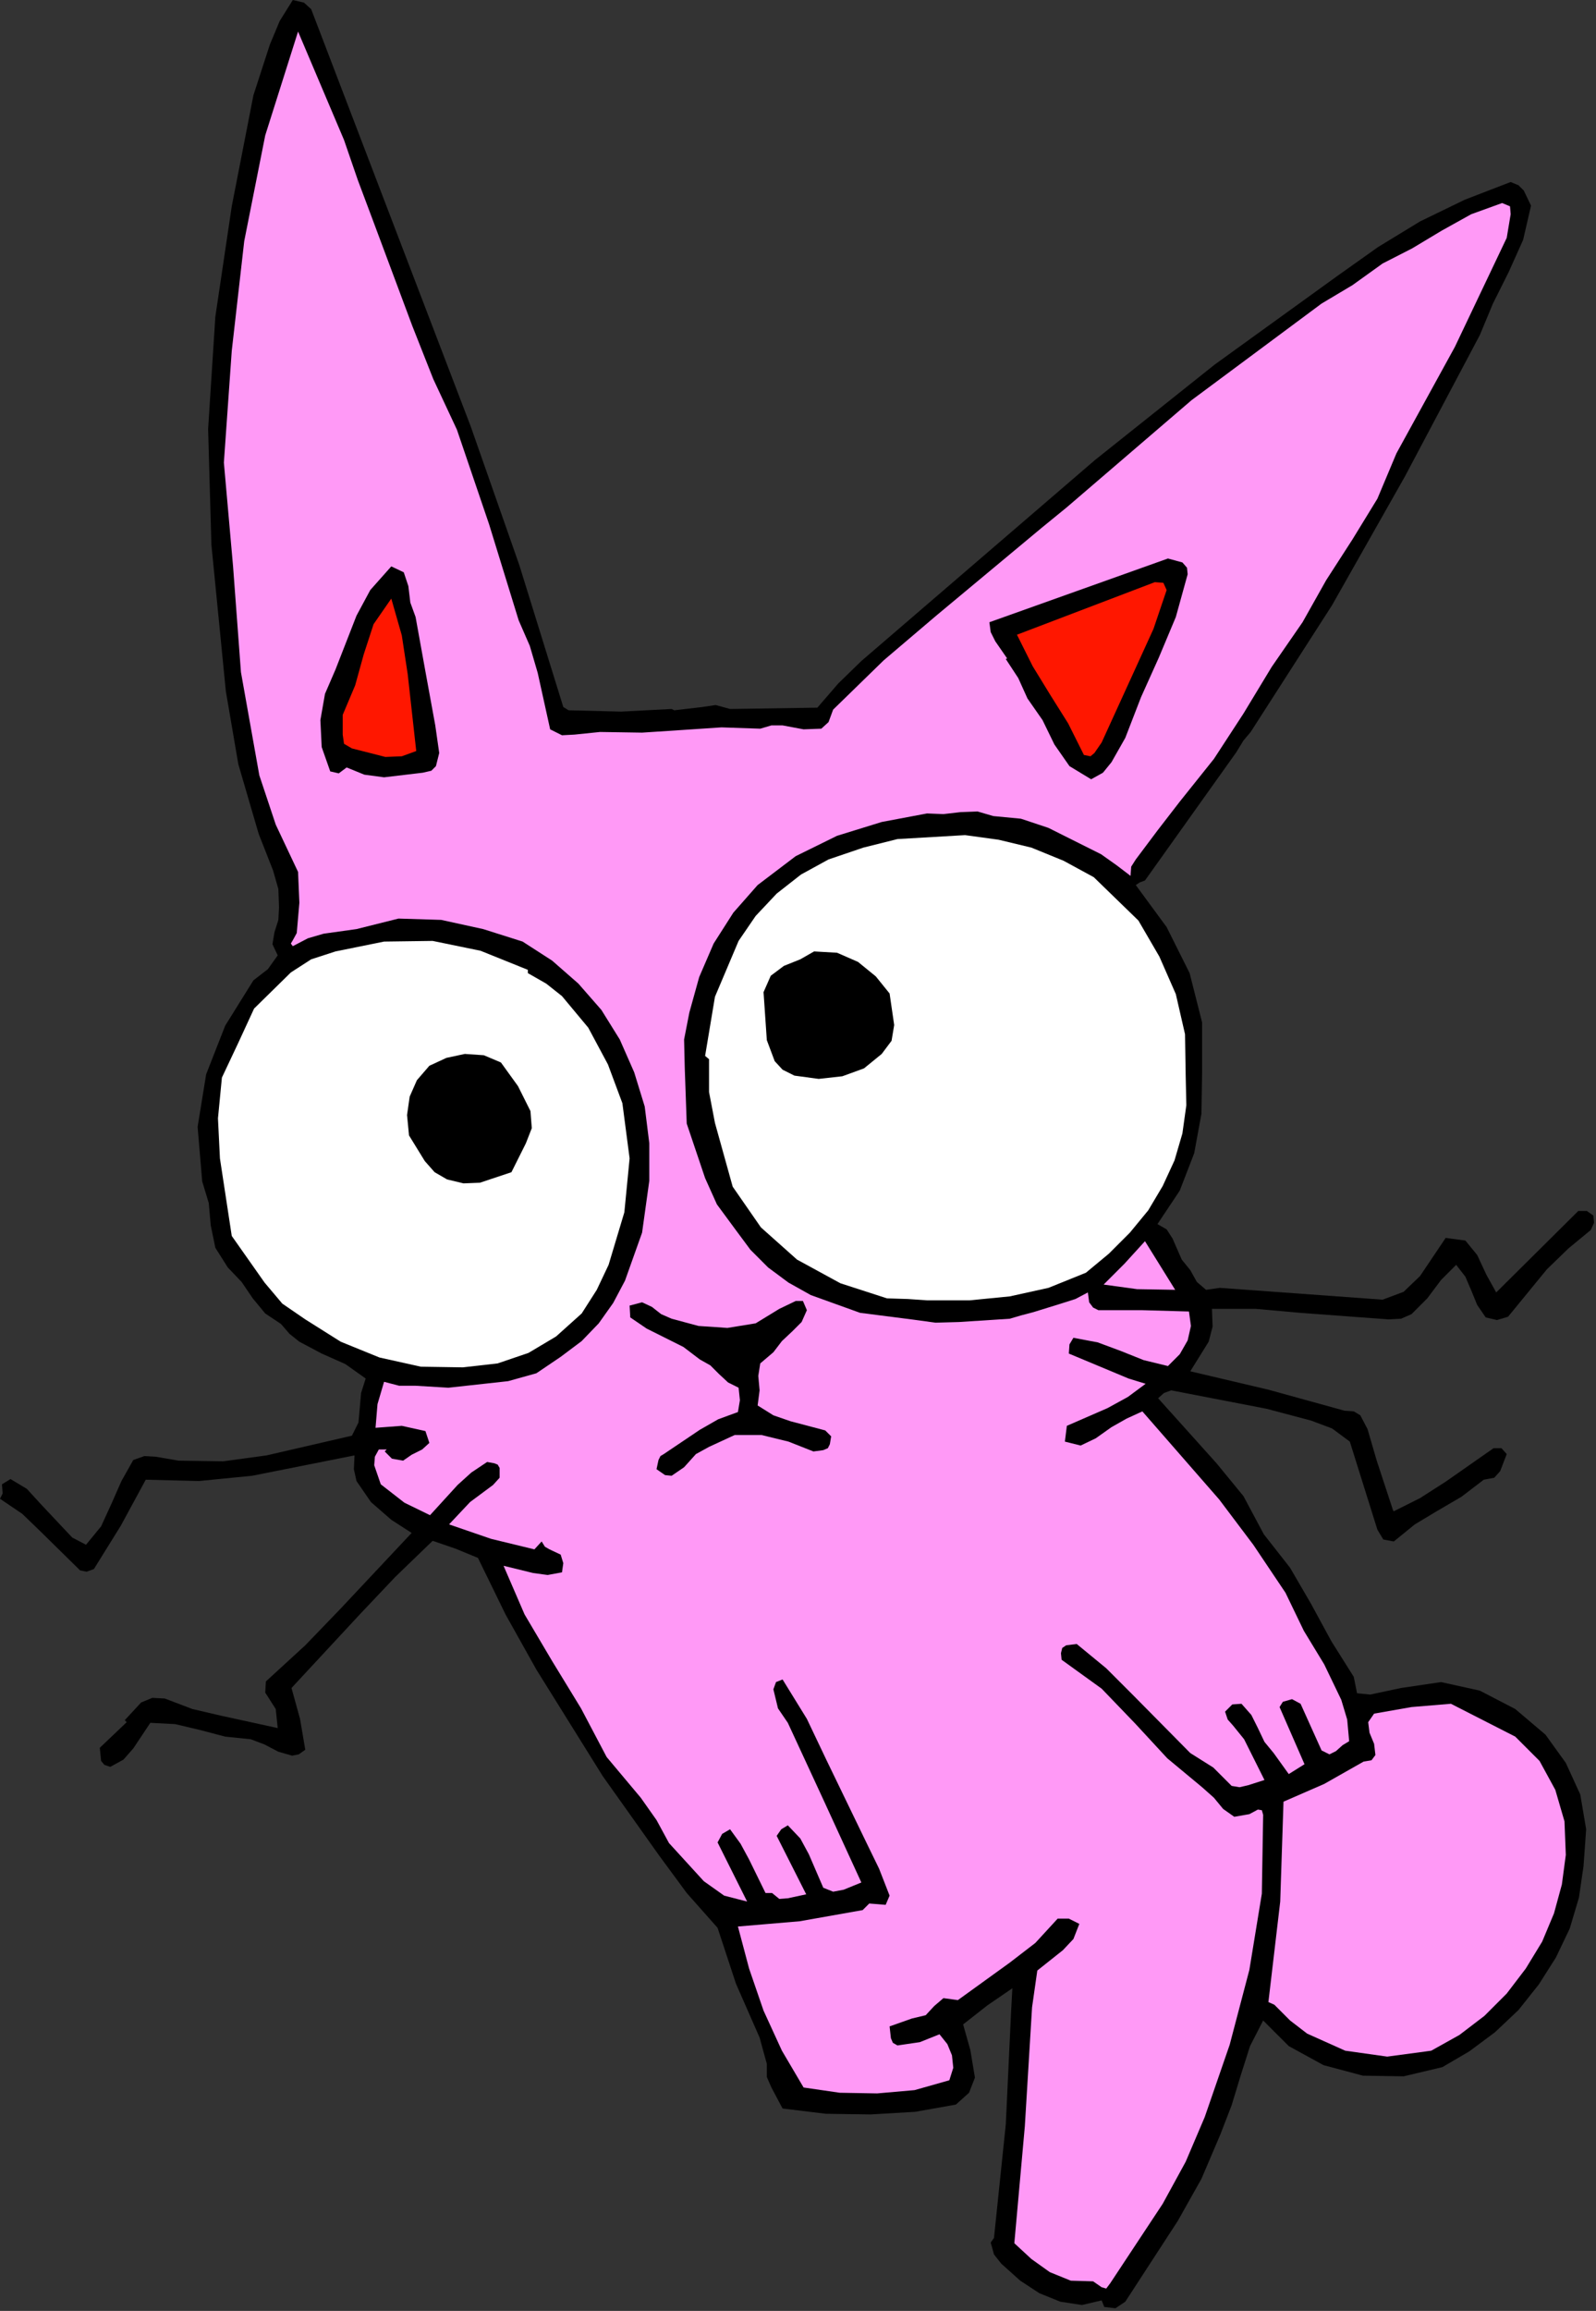
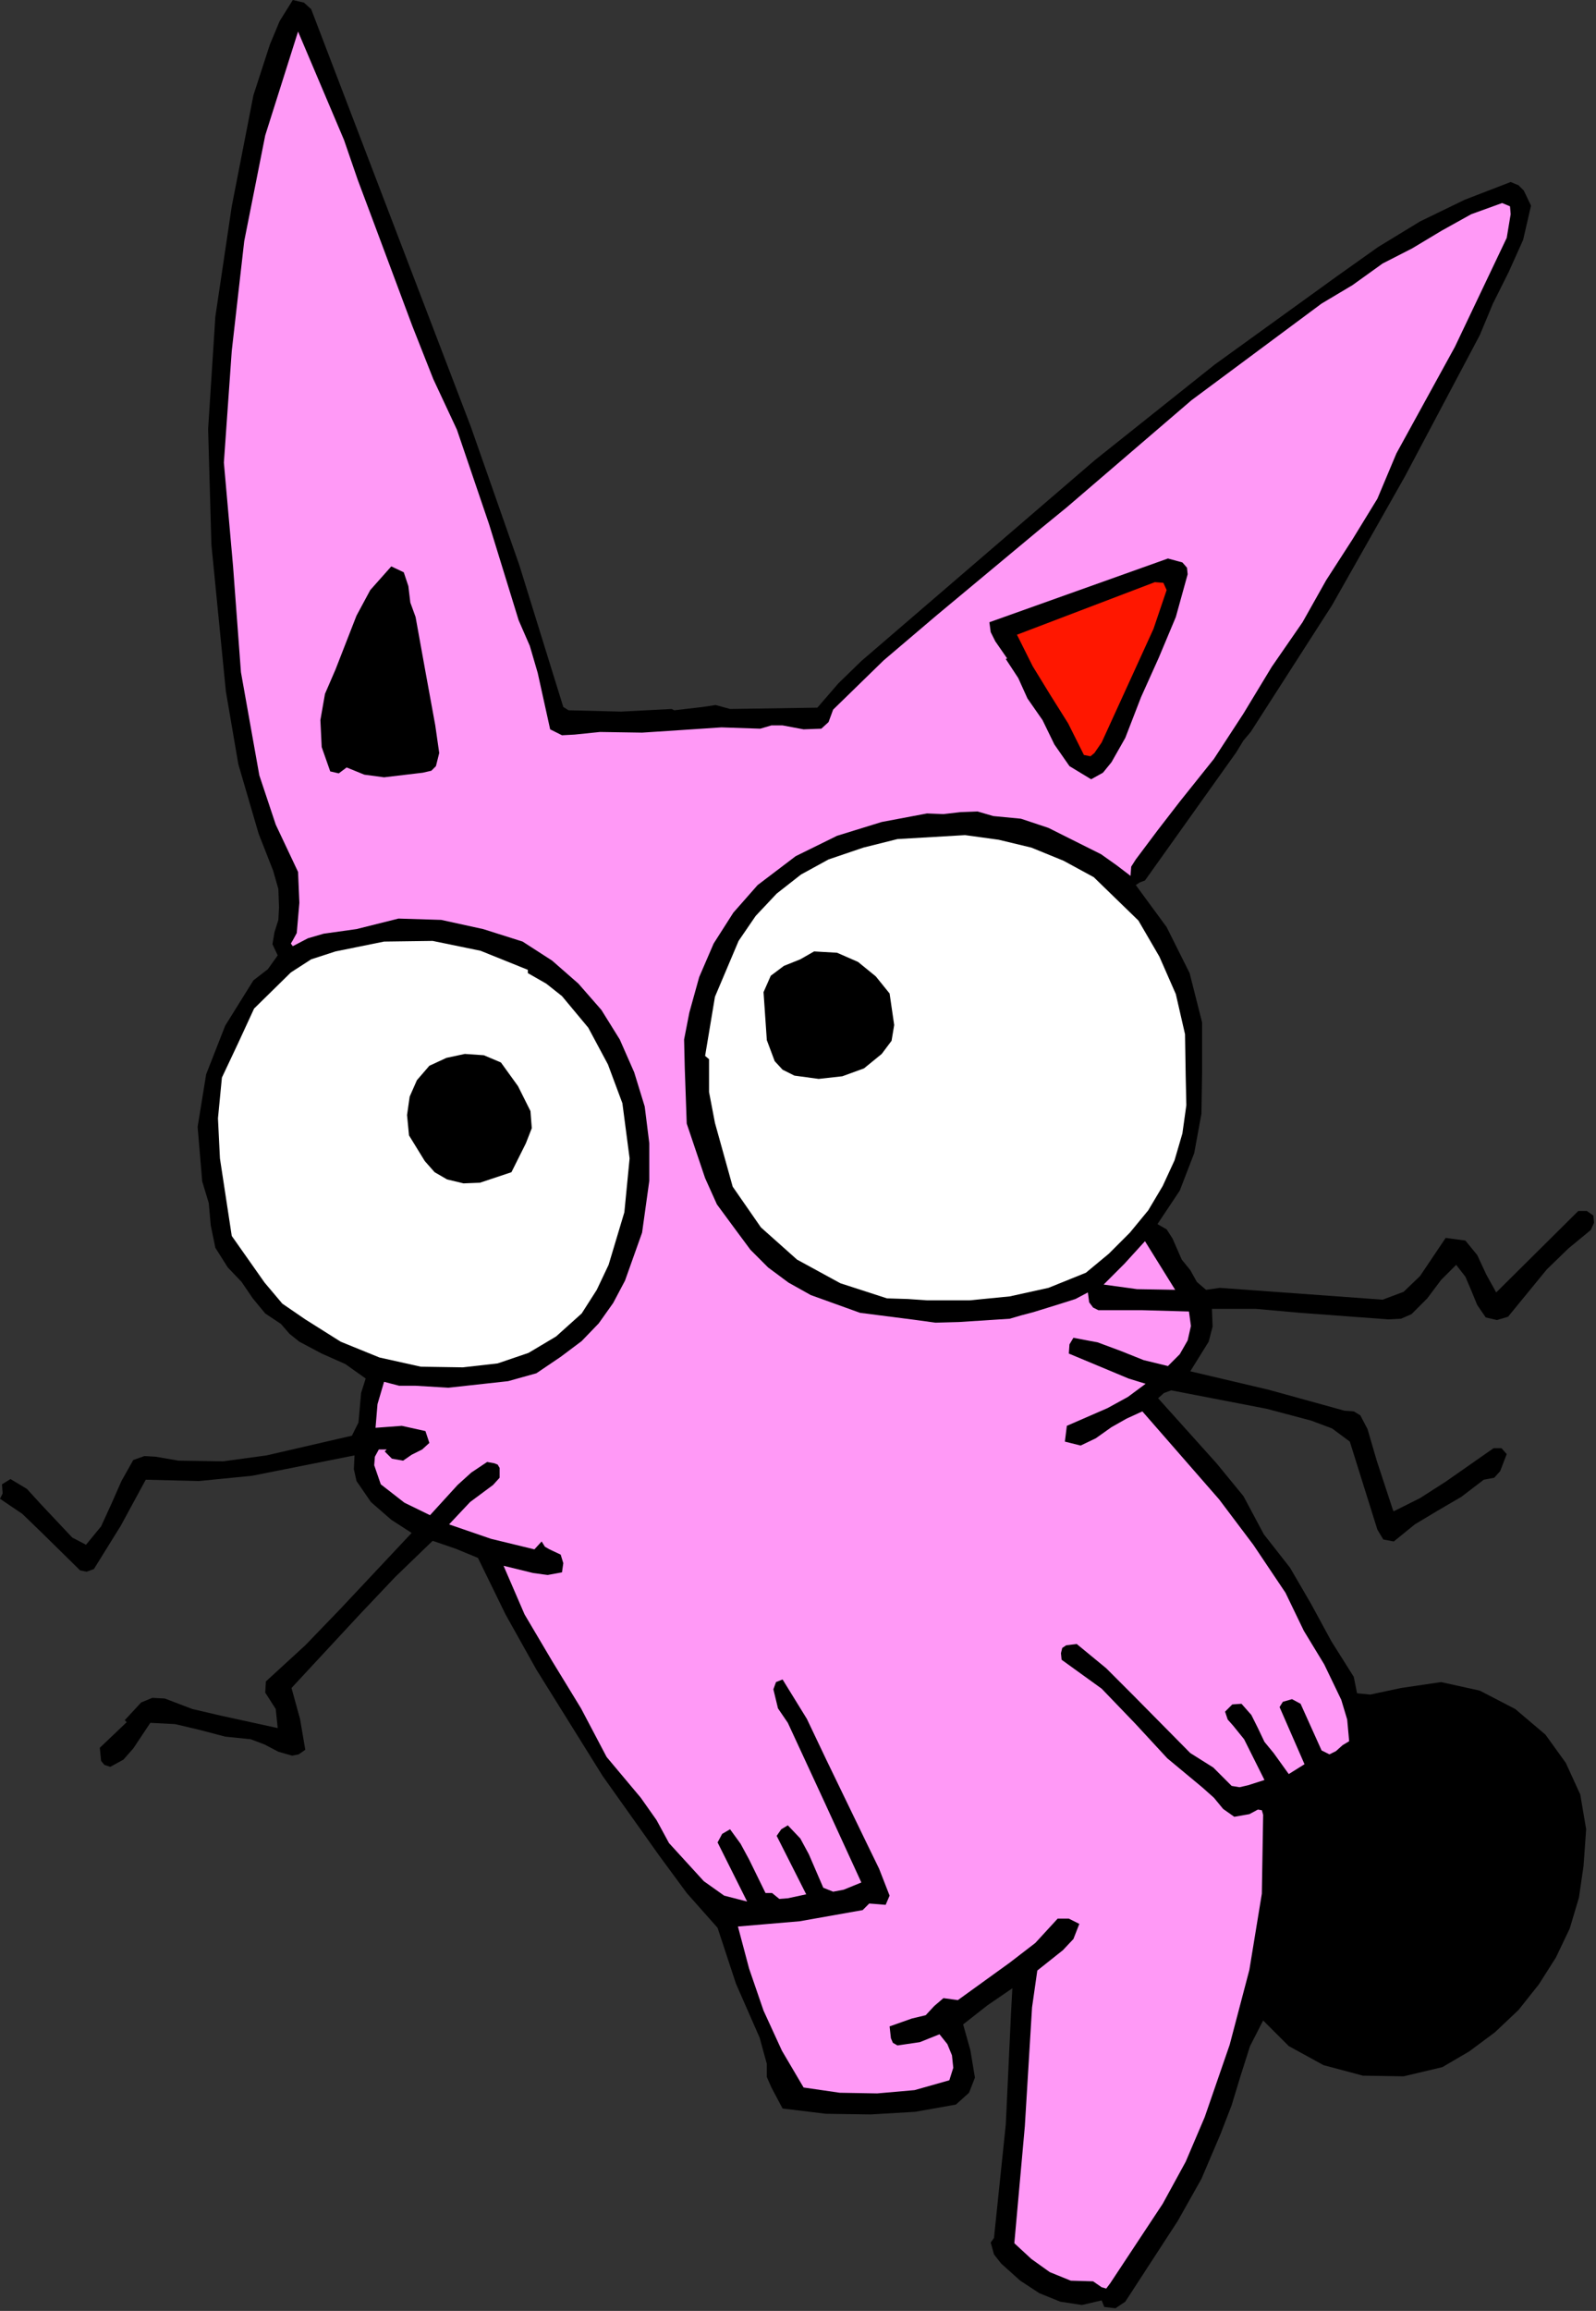
<svg xmlns="http://www.w3.org/2000/svg" xmlns:ns1="http://sodipodi.sourceforge.net/DTD/sodipodi-0.dtd" xmlns:ns2="http://www.inkscape.org/namespaces/inkscape" version="1.0" width="61.747mm" height="89.332mm" id="svg34" ns1:docname="ETOUG022.WMF">
  <rect width="100%" height="100%" fill="#333333" stroke="none" />
  <ns1:namedview pagecolor="#ffffff" bordercolor="#666666" borderopacity="1" objecttolerance="10" gridtolerance="10" guidetolerance="10" ns2:pageopacity="0" ns2:pageshadow="2" ns2:window-width="640" ns2:window-height="480" id="namedview36" />
  <defs id="defs6">
    <clipPath clipPathUnits="userSpaceOnUse" id="clipWmfPath1">
      <path d="M 0,0 L 233.28,0 L 233.28,337.536 L 0,337.536 z" id="path2" />
    </clipPath>
    <pattern id="WMFhbasepattern" patternUnits="userSpaceOnUse" width="6" height="6" x="0" y="0" />
  </defs>
  <path style="fill:#000000;fill-rule:evenodd;fill-opacity:1;stroke:none;" clip-path="url(#clipWmfPath1)" d="  M 45.504,1.344   L 68.832,62.304   L 75.936,82.56   L 82.368,103.296   L 83.136,103.776   L 90.816,103.968   L 98.208,103.584   L 98.592,103.776   L 102.72,103.296   L 104.64,103.008   L 106.752,103.584   L 119.52,103.392   L 122.592,99.84   L 125.952,96.576   L 160.128,67.2   L 177.6,53.28   L 195.552,40.32   L 201.504,36.096   L 207.648,32.352   L 214.176,29.184   L 220.896,26.592   L 222.048,27.072   L 222.816,27.84   L 223.872,30.048   L 222.72,35.04   L 220.608,39.744   L 218.304,44.352   L 216.384,48.96   L 205.44,69.6   L 194.784,88.416   L 182.88,106.944   L 181.824,108.192   L 180.768,109.92   L 167.424,128.64   L 166.656,128.928   L 166.08,129.312   L 170.592,135.456   L 173.952,142.176   L 175.776,149.376   L 175.776,156.768   L 175.68,162.72   L 174.624,168.48   L 172.512,173.952   L 169.248,178.848   L 170.592,179.616   L 171.456,180.96   L 172.8,184.032   L 174.048,185.568   L 175.008,187.296   L 176.352,188.448   L 178.368,188.16   L 202.176,189.888   L 205.248,188.736   L 207.648,186.432   L 211.392,180.864   L 214.272,181.248   L 216,183.36   L 217.344,186.24   L 218.784,188.832   L 230.784,176.928   L 232.032,176.928   L 232.992,177.6   L 233.088,178.656   L 232.608,179.712   L 229.344,182.4   L 226.176,185.472   L 220.512,192.384   L 218.88,192.864   L 217.248,192.48   L 216,190.656   L 215.136,188.544   L 214.272,186.528   L 212.928,184.8   L 210.72,187.008   L 208.704,189.696   L 206.4,192   L 204.864,192.672   L 203.04,192.768   L 190.08,191.808   L 183.648,191.232   L 177.216,191.232   L 177.312,193.824   L 176.736,196.032   L 174.048,200.352   L 185.472,203.04   L 196.608,206.112   L 197.952,206.208   L 198.912,206.784   L 199.968,208.8   L 201.312,213.408   L 203.712,220.704   L 203.808,220.8   L 207.648,218.88   L 211.392,216.48   L 218.4,211.584   L 219.552,211.584   L 220.32,212.448   L 219.36,214.944   L 218.496,215.904   L 216.96,216.192   L 213.696,218.688   L 210.24,220.704   L 206.88,222.72   L 203.808,225.216   L 202.272,224.928   L 201.408,223.488   L 197.376,210.624   L 194.784,208.704   L 191.712,207.552   L 185.184,205.824   L 171.264,203.136   L 170.208,203.52   L 169.344,204.288   L 177.888,213.792   L 181.824,218.592   L 184.8,224.16   L 188.64,229.056   L 191.712,234.336   L 194.688,239.808   L 197.952,244.992   L 198.432,247.392   L 200.352,247.584   L 204.864,246.624   L 210.72,245.76   L 216.384,247.008   L 221.568,249.696   L 225.984,253.44   L 228.96,257.568   L 231.072,262.176   L 231.936,267.264   L 231.552,272.64   L 230.88,277.248   L 229.536,281.76   L 227.52,285.984   L 225.024,289.92   L 222.048,293.664   L 218.592,296.928   L 214.848,299.712   L 210.912,302.016   L 205.248,303.36   L 199.296,303.264   L 193.536,301.728   L 188.448,298.944   L 184.704,295.2   L 182.784,298.944   L 181.44,303.168   L 180.096,307.584   L 178.464,311.808   L 175.68,318.336   L 172.224,324.48   L 164.544,336.288   L 163.104,337.248   L 161.472,337.056   L 161.088,336.096   L 158.208,336.768   L 155.04,336.288   L 151.968,335.04   L 149.184,333.216   L 146.4,330.72   L 145.344,329.376   L 144.864,327.648   L 145.344,326.976   L 147.072,310.368   L 147.84,294.048   L 148.032,290.496   L 144.384,292.992   L 140.832,295.776   L 141.888,299.52   L 142.56,303.552   L 141.696,305.76   L 139.776,307.488   L 133.824,308.544   L 127.296,308.928   L 120.768,308.832   L 114.432,308.064   L 112.8,304.992   L 112.128,303.456   L 112.128,301.536   L 111.072,297.696   L 107.616,289.824   L 104.928,281.664   L 100.416,276.576   L 96.384,271.104   L 88.128,259.488   L 78.432,243.936   L 73.92,235.872   L 69.888,227.616   L 66.624,226.272   L 63.264,225.12   L 57.792,230.4   L 52.608,235.872   L 42.624,246.624   L 43.872,251.136   L 44.64,255.648   L 43.68,256.32   L 42.72,256.512   L 40.704,255.936   L 38.688,254.88   L 36.672,254.112   L 32.928,253.728   L 29.28,252.768   L 25.632,251.904   L 21.984,251.712   L 19.488,255.456   L 18.048,257.088   L 16.128,258.144   L 15.264,257.856   L 14.784,257.28   L 14.592,255.36   L 18.528,251.616   L 18.24,251.328   L 20.64,248.736   L 22.272,248.064   L 24.096,248.16   L 28.128,249.696   L 32.256,250.656   L 40.608,252.48   L 40.32,249.696   L 38.784,247.296   L 38.88,245.664   L 44.64,240.384   L 49.824,235.008   L 60.192,223.968   L 57.216,222.048   L 54.24,219.456   L 52.128,216.384   L 51.744,214.656   L 51.84,212.64   L 36.864,215.616   L 29.088,216.384   L 21.312,216.192   L 17.664,222.912   L 13.728,229.248   L 12.672,229.632   L 11.712,229.44   L 6.144,223.968   L 3.264,221.184   L 0,218.976   L 0.384,218.208   L 0.288,216.864   L 1.536,216.096   L 3.936,217.536   L 5.952,219.744   L 9.024,223.008   L 10.56,224.64   L 12.576,225.696   L 14.784,223.008   L 16.32,219.648   L 17.76,216.384   L 19.488,213.312   L 21.12,212.736   L 22.752,212.832   L 26.112,213.408   L 32.64,213.504   L 38.976,212.64   L 51.456,209.76   L 52.416,207.84   L 52.608,205.728   L 52.8,203.52   L 53.472,201.408   L 50.496,199.296   L 47.04,197.76   L 43.776,196.032   L 42.336,194.88   L 41.088,193.44   L 38.784,191.904   L 36.96,189.696   L 35.328,187.296   L 33.312,185.184   L 31.488,182.304   L 30.816,179.04   L 30.528,175.776   L 29.568,172.608   L 28.896,164.64   L 30.144,156.96   L 32.928,149.856   L 37.056,143.232   L 39.168,141.6   L 40.608,139.584   L 39.84,137.952   L 40.128,136.224   L 40.704,134.4   L 40.8,132.576   L 40.704,129.888   L 39.936,127.2   L 37.824,121.824   L 34.848,111.648   L 33.024,100.992   L 30.912,79.584   L 30.432,62.688   L 31.488,46.272   L 33.888,30.144   L 37.056,13.92   L 39.456,6.528   L 40.896,3.072   L 42.816,0   L 44.448,0.384   L 45.504,1.344  z " id="path8" />
  <path style="fill:#ff99f6;fill-rule:evenodd;fill-opacity:1;stroke:none;" clip-path="url(#clipWmfPath1)" d="  M 50.304,20.448   L 52.32,26.304   L 54.624,32.448   L 60.288,47.616   L 63.36,55.392   L 66.816,62.784   L 71.52,76.608   L 75.84,90.624   L 77.472,94.368   L 78.624,98.304   L 80.448,106.56   L 82.176,107.424   L 84,107.328   L 87.744,106.944   L 93.888,107.04   L 99.744,106.656   L 105.504,106.272   L 111.168,106.464   L 112.8,105.984   L 114.432,105.984   L 117.504,106.56   L 120.096,106.464   L 121.152,105.504   L 121.824,103.68   L 129.216,96.48   L 136.896,89.952   L 152.352,77.088   L 156,74.112   L 174.24,58.464   L 193.248,44.352   L 197.76,41.664   L 202.176,38.496   L 206.496,36.288   L 210.816,33.696   L 215.136,31.296   L 219.648,29.664   L 220.8,30.144   L 220.896,31.296   L 220.32,34.752   L 212.736,50.688   L 204.192,66.24   L 201.408,72.864   L 197.76,78.816   L 193.92,84.768   L 190.464,90.912   L 185.952,97.44   L 181.824,104.256   L 177.504,110.88   L 172.512,117.12   L 169.248,121.344   L 166.08,125.568   L 165.408,126.624   L 165.312,127.968   L 163.296,126.432   L 160.992,124.8   L 153.312,120.96   L 149.28,119.616   L 145.248,119.232   L 142.944,118.56   L 140.448,118.656   L 137.952,118.944   L 135.552,118.848   L 128.928,120.096   L 122.4,122.112   L 116.352,125.088   L 110.784,129.312   L 107.232,133.344   L 104.352,137.856   L 102.24,142.752   L 100.8,147.936   L 100.032,151.872   L 100.128,156   L 100.416,164.16   L 103.104,172.128   L 104.832,175.968   L 107.52,179.616   L 109.728,182.592   L 112.32,185.184   L 115.296,187.392   L 118.56,189.216   L 125.76,191.808   L 133.248,192.768   L 136.8,193.248   L 140.256,193.152   L 147.648,192.672   L 149.28,192.192   L 151.104,191.712   L 155.136,190.464   L 157.248,189.792   L 159.072,188.832   L 159.264,190.272   L 159.84,191.04   L 160.608,191.424   L 167.04,191.424   L 173.856,191.616   L 174.144,193.728   L 173.664,195.84   L 172.512,197.856   L 170.784,199.584   L 167.232,198.72   L 163.872,197.376   L 160.512,196.128   L 156.96,195.456   L 156.384,196.416   L 156.288,197.76   L 165.024,201.408   L 167.52,202.176   L 164.928,204.096   L 161.952,205.728   L 156,208.32   L 155.712,210.624   L 158.016,211.2   L 160.224,210.144   L 162.528,208.512   L 164.736,207.264   L 167.04,206.208   L 178.272,219.072   L 183.264,225.696   L 187.968,232.704   L 190.656,238.272   L 193.632,243.168   L 196.128,248.352   L 196.992,251.232   L 197.28,254.4   L 196.32,254.976   L 195.36,255.84   L 194.4,256.32   L 193.248,255.744   L 190.176,248.928   L 188.928,248.256   L 187.584,248.64   L 187.104,249.408   L 190.752,257.76   L 188.448,259.2   L 186.24,256.128   L 184.896,254.496   L 183.936,252.48   L 182.976,250.56   L 181.536,248.928   L 180.192,249.024   L 179.136,250.08   L 179.52,251.232   L 180.288,252.096   L 181.92,254.112   L 184.896,260.064   L 182.496,260.832   L 181.248,261.12   L 180.096,260.928   L 177.408,258.24   L 174.048,256.128   L 165.792,247.776   L 161.76,243.744   L 157.44,240.192   L 155.904,240.384   L 155.328,240.768   L 155.136,241.536   L 155.232,242.496   L 161.088,246.72   L 165.984,251.808   L 170.688,256.896   L 175.776,261.12   L 177.504,262.656   L 178.848,264.288   L 180.48,265.44   L 182.688,265.056   L 183.936,264.384   L 184.512,264.48   L 184.704,265.152   L 184.512,276.672   L 182.688,287.808   L 179.808,298.752   L 176.16,309.312   L 173.376,315.84   L 170.016,321.984   L 162.336,333.6   L 161.76,334.368   L 161.088,334.176   L 159.84,333.312   L 156.576,333.216   L 153.504,331.968   L 150.816,330.048   L 148.32,327.744   L 149.856,310.656   L 150.912,293.28   L 151.68,287.904   L 155.424,284.928   L 156.96,283.296   L 157.824,281.088   L 156.288,280.32   L 154.656,280.32   L 151.392,283.872   L 147.648,286.752   L 140.064,292.224   L 137.952,291.936   L 136.608,293.088   L 135.36,294.432   L 133.344,294.912   L 130.08,296.064   L 130.272,297.792   L 130.56,298.464   L 131.232,298.848   L 134.496,298.368   L 137.376,297.216   L 138.528,298.656   L 139.2,300.288   L 139.392,302.112   L 138.816,303.936   L 133.728,305.376   L 128.256,305.856   L 122.784,305.76   L 117.504,304.992   L 114.336,299.616   L 111.648,293.76   L 109.536,287.616   L 107.904,281.472   L 116.928,280.704   L 126.144,279.072   L 127.104,278.112   L 128.352,278.208   L 129.504,278.304   L 130.08,276.96   L 128.544,273.024   L 126.72,269.28   L 120.864,257.184   L 117.984,251.136   L 114.432,245.376   L 113.472,245.76   L 113.088,246.816   L 113.76,249.6   L 115.2,251.712   L 120.576,263.328   L 125.952,275.04   L 123.36,276.096   L 121.824,276.384   L 120.384,275.808   L 118.272,270.912   L 117.024,268.608   L 115.2,266.688   L 114.24,267.264   L 113.568,268.224   L 117.888,276.768   L 115.2,277.344   L 113.952,277.44   L 112.896,276.576   L 111.936,276.576   L 109.536,271.68   L 108.288,269.376   L 106.752,267.264   L 105.6,267.936   L 104.928,269.184   L 109.248,277.824   L 105.888,276.96   L 102.912,274.848   L 97.824,269.28   L 96,265.92   L 93.696,262.656   L 88.704,256.704   L 84.96,249.6   L 80.736,242.688   L 76.704,235.872   L 73.632,228.768   L 77.952,229.824   L 80.064,230.112   L 82.176,229.728   L 82.368,228.384   L 81.984,227.136   L 80.352,226.368   L 79.68,225.984   L 79.2,225.216   L 78.144,226.368   L 71.808,224.832   L 65.664,222.72   L 68.736,219.456   L 72.096,216.96   L 73.056,215.904   L 73.056,214.464   L 72.768,213.984   L 72.288,213.792   L 71.232,213.6   L 68.928,215.136   L 66.912,216.96   L 62.88,221.376   L 59.136,219.552   L 55.68,216.864   L 54.72,214.08   L 54.816,212.832   L 55.392,211.776   L 56.544,211.776   L 56.256,212.064   L 57.312,213.12   L 58.944,213.408   L 60.192,212.544   L 61.728,211.776   L 62.784,210.816   L 62.208,209.088   L 58.752,208.32   L 54.912,208.608   L 55.2,205.152   L 56.16,201.888   L 58.368,202.464   L 60.768,202.464   L 65.568,202.752   L 74.304,201.792   L 78.432,200.64   L 81.984,198.24   L 85.056,195.936   L 87.552,193.344   L 89.664,190.368   L 91.392,187.104   L 93.888,180.096   L 94.944,172.512   L 94.944,167.04   L 94.272,161.664   L 92.736,156.672   L 90.624,151.872   L 87.936,147.552   L 84.576,143.712   L 80.736,140.352   L 76.416,137.568   L 70.656,135.744   L 64.512,134.4   L 58.272,134.208   L 52.128,135.744   L 47.328,136.416   L 45.024,137.088   L 42.816,138.24   L 42.528,137.856   L 42.816,137.376   L 43.392,136.32   L 43.776,131.904   L 43.584,127.392   L 40.32,120.48   L 37.92,113.28   L 35.232,98.208   L 34.08,82.752   L 32.736,67.584   L 33.888,51.264   L 35.712,35.232   L 38.784,19.776   L 43.584,4.608   L 50.304,20.448  z " id="path10" />
  <path style="fill:#000000;fill-rule:evenodd;fill-opacity:1;stroke:none;" clip-path="url(#clipWmfPath1)" d="  M 173.664,83.904   L 171.936,90.144   L 169.44,96.096   L 166.848,101.856   L 164.544,107.808   L 162.528,111.36   L 161.28,112.896   L 159.552,113.856   L 156.384,111.936   L 154.176,108.768   L 152.448,105.216   L 150.24,102.048   L 148.896,99.072   L 147.072,96.288   L 147.264,96.192   L 145.536,93.696   L 144.864,92.352   L 144.672,90.912   L 170.784,81.6   L 172.896,82.176   L 173.568,82.944   L 173.664,83.904  z " id="path12" />
  <path style="fill:#000000;fill-rule:evenodd;fill-opacity:1;stroke:none;" clip-path="url(#clipWmfPath1)" d="  M 60.768,90.144   L 62.208,98.112   L 63.648,105.984   L 64.224,110.016   L 63.744,111.936   L 63.072,112.608   L 61.824,112.896   L 56.16,113.568   L 53.28,113.184   L 50.688,112.128   L 49.536,112.992   L 48.288,112.704   L 47.04,109.152   L 46.848,105.216   L 47.52,101.376   L 49.056,97.824   L 52.128,89.952   L 54.144,86.208   L 57.216,82.752   L 59.04,83.616   L 59.712,85.632   L 60,88.032   L 60.768,90.144  z " id="path14" />
  <path style="fill:#ff1700;fill-rule:evenodd;fill-opacity:1;stroke:none;" clip-path="url(#clipWmfPath1)" d="  M 170.592,86.208   L 168.672,91.872   L 166.176,97.344   L 161.088,108.48   L 160.032,110.016   L 159.456,110.496   L 158.496,110.304   L 156.192,105.696   L 153.6,101.568   L 151.008,97.344   L 148.704,92.736   L 168.864,85.056   L 170.112,85.152   L 170.592,86.208  z " id="path16" />
-   <path style="fill:#ff1700;fill-rule:evenodd;fill-opacity:1;stroke:none;" clip-path="url(#clipWmfPath1)" d="  M 57.216,87.456   L 58.752,92.832   L 59.616,98.496   L 60.864,109.728   L 58.752,110.496   L 56.352,110.592   L 51.456,109.344   L 50.304,108.672   L 50.112,107.328   L 50.112,104.448   L 51.936,100.128   L 53.184,95.616   L 54.624,91.2   L 57.216,87.456  z " id="path18" />
  <path style="fill:#ffffff;fill-rule:evenodd;fill-opacity:1;stroke:none;" clip-path="url(#clipWmfPath1)" d="  M 166.464,134.496   L 169.536,139.776   L 171.936,145.248   L 173.28,151.104   L 173.376,157.152   L 173.472,161.472   L 172.896,165.6   L 171.744,169.536   L 170.016,173.28   L 167.904,176.832   L 165.216,180.096   L 162.144,183.168   L 158.784,185.952   L 153.312,188.16   L 147.648,189.408   L 141.792,189.984   L 135.552,189.984   L 132.768,189.792   L 129.696,189.696   L 122.88,187.488   L 116.544,184.032   L 111.264,179.328   L 107.136,173.376   L 104.544,164.064   L 103.68,159.552   L 103.68,154.752   L 103.104,154.272   L 104.544,145.632   L 108,137.472   L 110.496,133.824   L 113.568,130.56   L 117.12,127.776   L 121.152,125.568   L 126.24,123.84   L 131.232,122.592   L 141.12,122.016   L 146.016,122.688   L 150.816,123.84   L 155.52,125.76   L 159.936,128.16   L 166.464,134.496  z " id="path20" />
  <path style="fill:#ffffff;fill-rule:evenodd;fill-opacity:1;stroke:none;" clip-path="url(#clipWmfPath1)" d="  M 77.184,141.696   L 77.184,142.176   L 79.872,143.712   L 82.176,145.536   L 86.016,150.144   L 88.896,155.52   L 91.008,161.184   L 92.064,169.248   L 91.296,177.12   L 88.992,184.8   L 87.264,188.448   L 85.056,191.904   L 81.312,195.264   L 77.28,197.664   L 72.768,199.2   L 67.68,199.776   L 61.536,199.68   L 55.488,198.336   L 49.824,196.032   L 44.64,192.768   L 41.28,190.464   L 38.688,187.392   L 33.888,180.576   L 32.16,169.248   L 31.872,163.392   L 32.448,157.44   L 34.848,152.352   L 37.152,147.36   L 42.528,142.08   L 45.504,140.16   L 49.056,139.008   L 56.16,137.568   L 63.264,137.472   L 70.272,138.912   L 77.184,141.696  z " id="path22" />
  <path style="fill:#000000;fill-rule:evenodd;fill-opacity:1;stroke:none;" clip-path="url(#clipWmfPath1)" d="  M 130.08,145.152   L 130.752,149.76   L 130.368,152.064   L 128.928,153.984   L 126.336,156.096   L 123.168,157.248   L 119.712,157.632   L 116.16,157.152   L 114.432,156.288   L 113.28,155.04   L 112.128,151.968   L 111.648,144.96   L 112.704,142.56   L 114.624,141.12   L 117.024,140.16   L 119.04,139.008   L 122.4,139.2   L 125.472,140.544   L 128.064,142.656   L 130.08,145.152  z " id="path24" />
  <path style="fill:#000000;fill-rule:evenodd;fill-opacity:1;stroke:none;" clip-path="url(#clipWmfPath1)" d="  M 77.568,162.336   L 77.76,164.832   L 76.896,167.04   L 74.784,171.264   L 70.176,172.8   L 67.776,172.896   L 65.376,172.32   L 63.552,171.264   L 62.112,169.632   L 59.808,165.888   L 59.52,162.912   L 59.904,160.224   L 60.96,157.824   L 62.784,155.712   L 65.28,154.56   L 67.968,153.984   L 70.752,154.176   L 73.248,155.232   L 75.744,158.688   L 77.568,162.336  z " id="path26" />
  <path style="fill:#ff99f6;fill-rule:evenodd;fill-opacity:1;stroke:none;" clip-path="url(#clipWmfPath1)" d="  M 171.84,188.448   L 166.272,188.352   L 161.376,187.68   L 164.448,184.608   L 167.424,181.344   L 171.84,188.448  z " id="path28" />
-   <path style="fill:#000000;fill-rule:evenodd;fill-opacity:1;stroke:none;" clip-path="url(#clipWmfPath1)" d="  M 117.984,191.424   L 117.216,193.152   L 115.872,194.496   L 114.336,195.936   L 113.088,197.568   L 111.168,199.2   L 110.88,201.024   L 111.072,203.136   L 110.784,205.344   L 113.088,206.784   L 115.584,207.648   L 120.672,208.992   L 121.536,209.856   L 121.344,211.008   L 121.056,211.584   L 120.384,211.872   L 118.944,212.064   L 115.296,210.624   L 111.36,209.664   L 107.424,209.664   L 103.68,211.392   L 101.76,212.448   L 100.032,214.368   L 98.208,215.616   L 97.248,215.52   L 96,214.656   L 96.288,213.312   L 96.576,212.736   L 97.056,212.448   L 102.336,208.896   L 105.024,207.36   L 107.904,206.304   L 108.192,204.576   L 108,202.752   L 106.464,201.984   L 105.12,200.736   L 103.872,199.488   L 102.336,198.624   L 99.936,196.8   L 97.248,195.456   L 94.56,194.112   L 92.16,192.48   L 92.064,190.752   L 93.888,190.272   L 95.328,190.944   L 96.672,192   L 98.208,192.672   L 102.144,193.728   L 106.368,194.016   L 110.496,193.344   L 113.952,191.232   L 116.352,190.08   L 117.408,190.08   L 117.984,191.424  z " id="path30" />
-   <path style="fill:#ff99f6;fill-rule:evenodd;fill-opacity:1;stroke:none;" clip-path="url(#clipWmfPath1)" d="  M 221.568,253.728   L 225.12,257.28   L 227.424,261.504   L 228.768,266.112   L 228.96,271.008   L 228.384,275.328   L 227.232,279.552   L 225.504,283.68   L 223.104,287.616   L 220.32,291.264   L 217.056,294.528   L 213.408,297.312   L 209.28,299.616   L 202.848,300.48   L 196.704,299.616   L 191.136,297.12   L 188.64,295.2   L 186.336,292.896   L 185.472,292.512   L 187.2,277.824   L 187.68,263.232   L 193.632,260.64   L 199.392,257.376   L 200.544,257.184   L 201.12,256.416   L 200.928,254.784   L 200.256,253.152   L 200.064,251.616   L 200.928,250.368   L 206.4,249.408   L 212.16,248.928   L 221.568,253.728  z " id="path32" />
</svg>